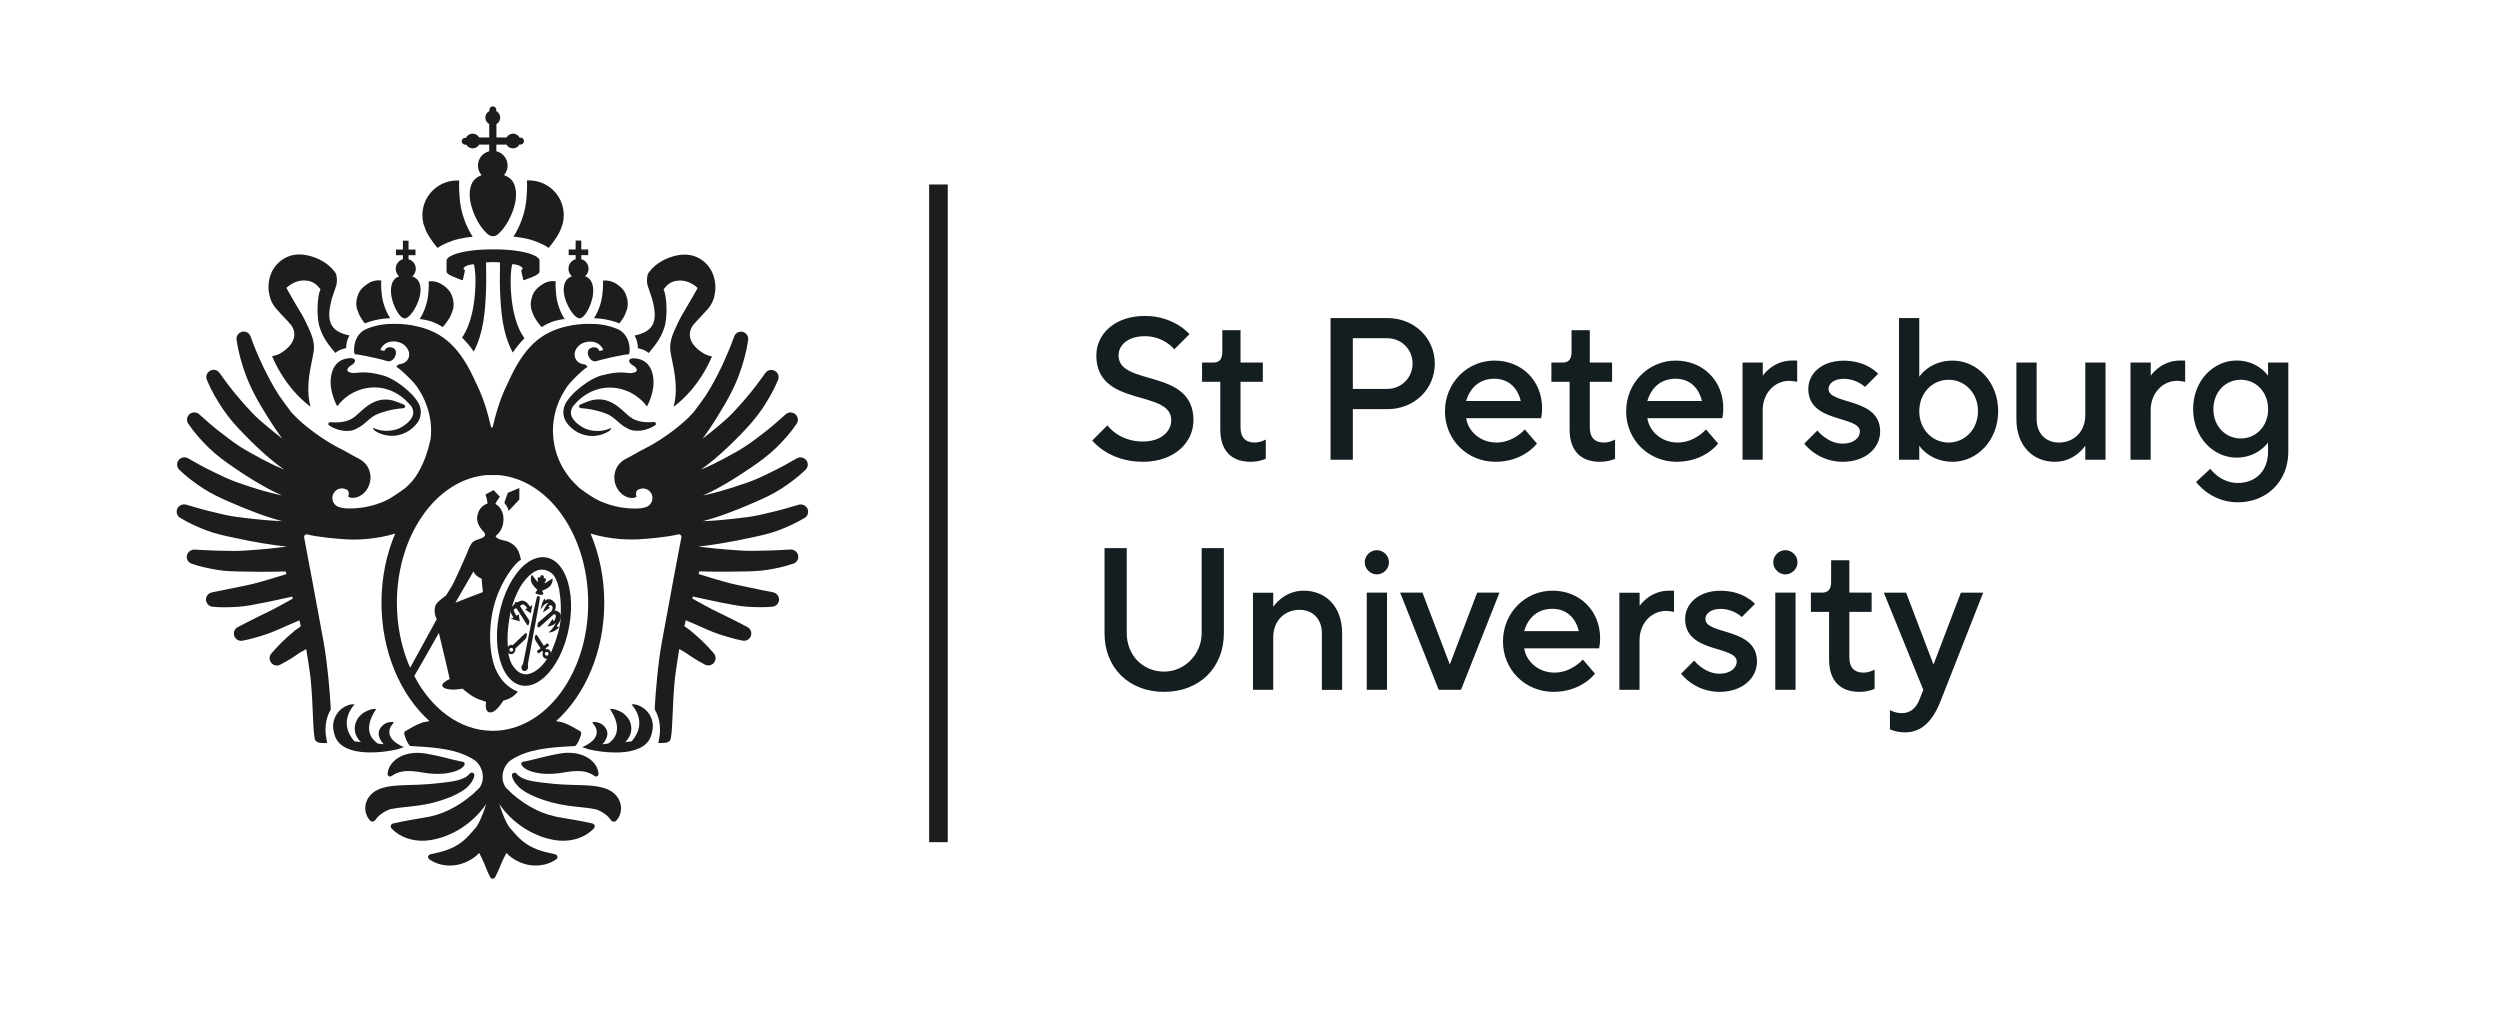
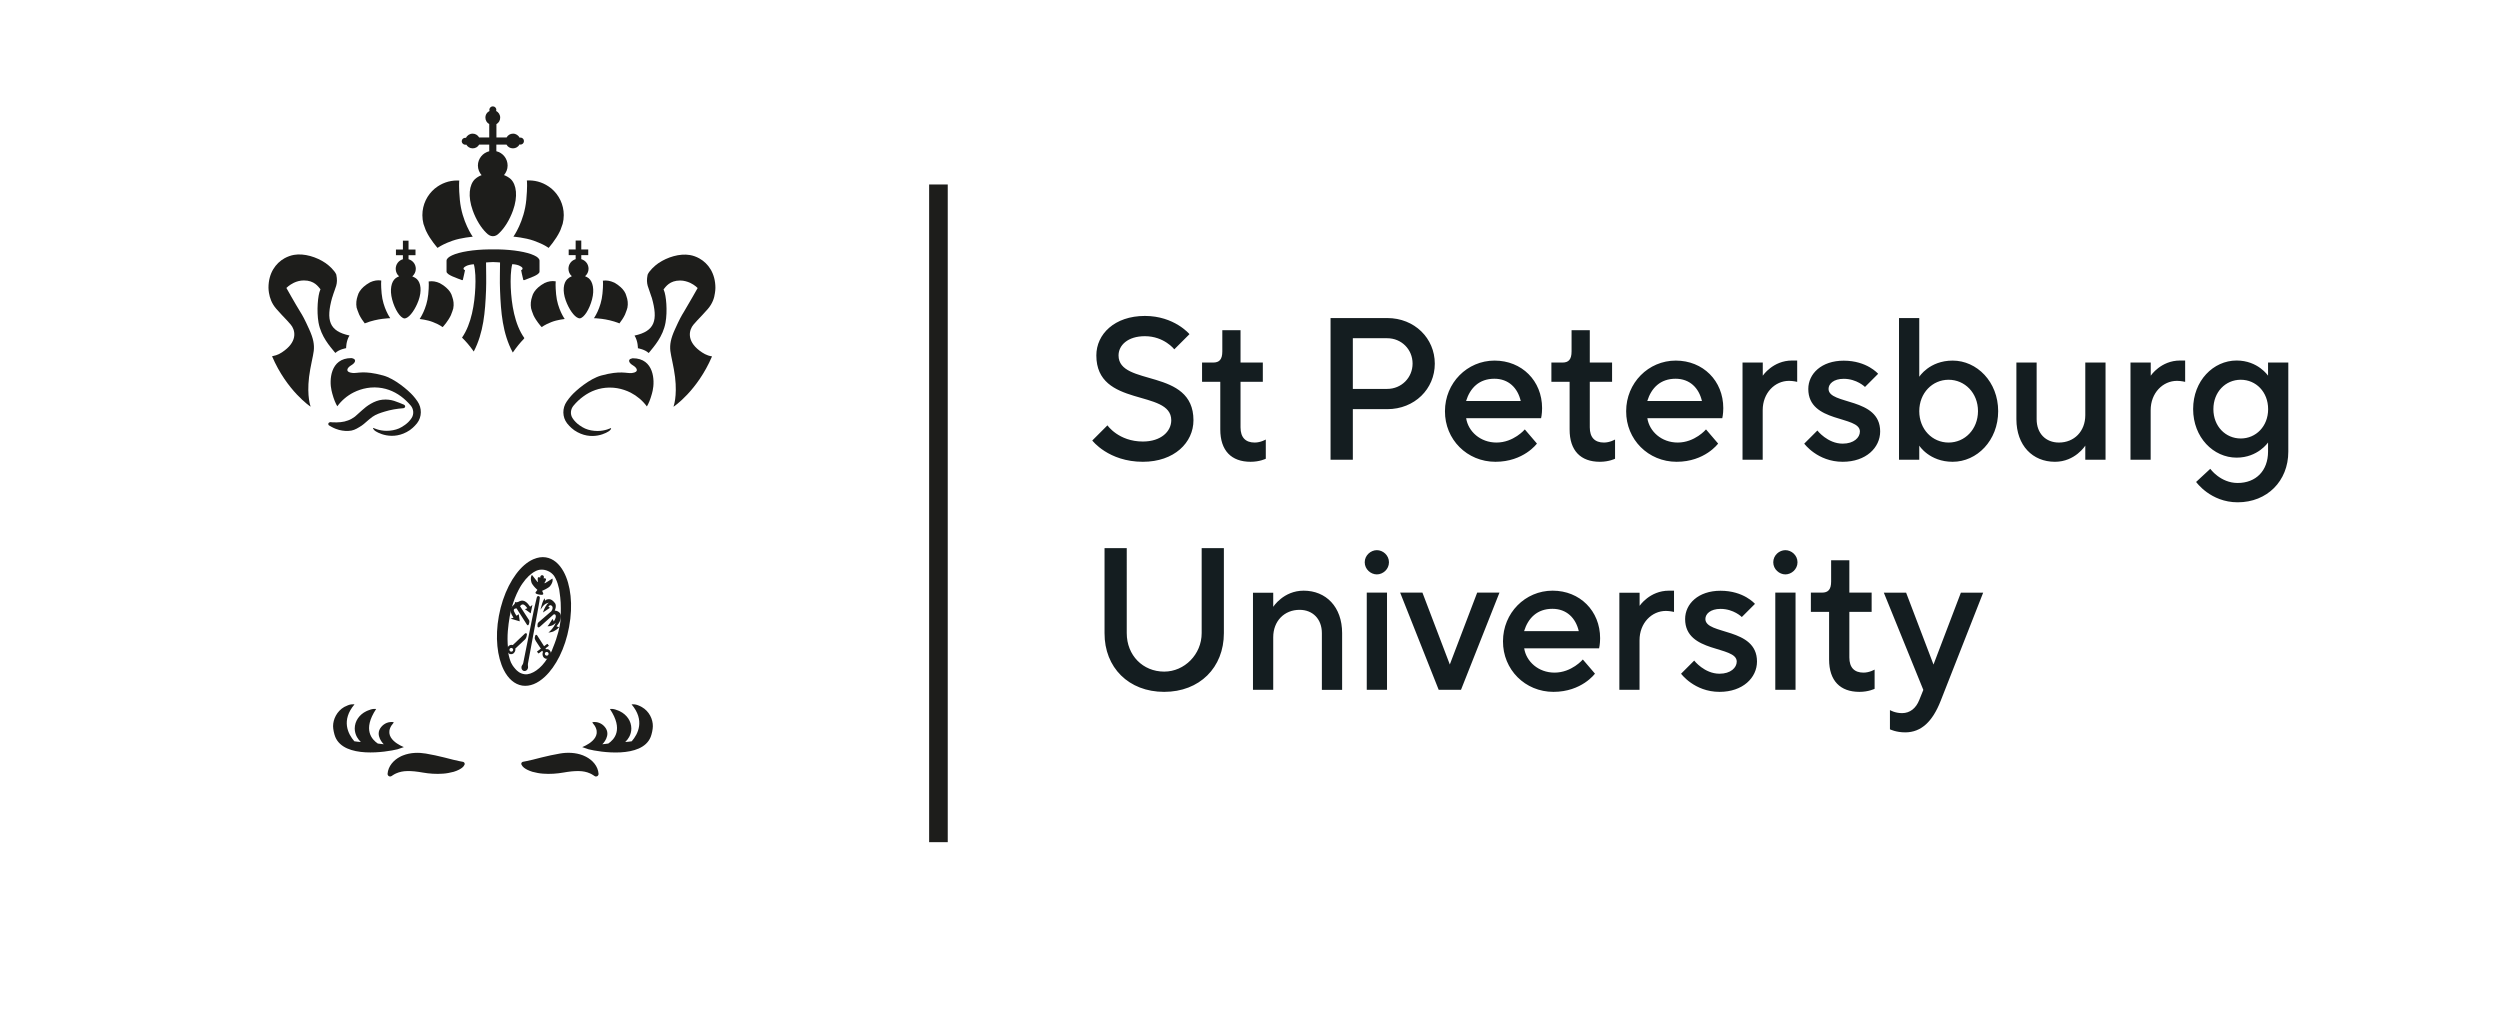
<svg xmlns="http://www.w3.org/2000/svg" version="1.1" id="Слой_1" x="0px" y="0px" viewBox="0 0 319.68 129.99" style="enable-background:new 0 0 319.68 129.99;" xml:space="preserve">
  <style type="text/css">
	.st0{fill:#1D1D1B;}
	.st1{fill:#141D20;}
</style>
  <g>
    <g>
      <rect x="118.81" y="23.59" class="st0" width="2.38" height="84.1" />
      <g>
        <path class="st0" d="M54.42,29.38c0.03,0.07,0.06,0.14,0.09,0.2c0.51,1.08,1.44,2.12,1.44,2.12s0.01-0.01,0.02-0.01l0,0     c0,0,0.13-0.1,0.4-0.25c0.09-0.05,0.2-0.11,0.32-0.17c0.29-0.15,0.68-0.31,1.15-0.48c1.12-0.4,2.61-0.52,2.61-0.52     s-1.39-1.93-1.65-4.72c-0.15-1.58-0.09-2.41-0.07-2.46c-0.09-0.01-0.19-0.01-0.28-0.01c-1.05,0-2.02,0.37-2.78,0.98     c-0.02,0.01-0.04,0.03-0.06,0.04c-0.98,0.82-1.6,2.04-1.6,3.42c0,0.38,0.05,0.75,0.14,1.11C54.22,28.84,54.32,29.13,54.42,29.38" />
        <path class="st0" d="M81.14,42.91c0.45,0.72,0.43,1.62,0.43,1.62c0.01,0,0.92,0.16,1.37,0.61c0,0,0.07-0.07,0.08-0.08     c0.61-0.76,1.75-2,2.08-3.8c0.27-1.47,0.09-3.52-0.22-4.18c-0.01-0.02-0.02-0.06-0.03-0.08c0.29-0.34,0.78-1.13,2.12-1.13     c0.49,0,0.93,0.14,1.29,0.3c0.59,0.28,0.95,0.66,0.95,0.66s-1.16,2.06-1.76,3.05c-0.31,0.5-0.54,0.89-1.16,2.27     c-0.52,1.15-0.66,1.91-0.57,2.73c0.08,0.69,0.44,2.01,0.6,3.33c0.3,2.54-0.2,3.78-0.2,3.78s0.01-0.01,0.03-0.02     c0,0.01-0.01,0.03-0.01,0.03s3.01-1.99,4.91-6.43c-0.01,0-0.01,0-0.02,0c0,0,0,0,0,0c-0.35-0.06-0.64-0.16-0.89-0.29     c-0.25-0.13-0.47-0.28-0.71-0.46c-1.68-1.29-1.3-2.66-0.76-3.3c0.16-0.18,0.32-0.36,0.48-0.54c0.42-0.45,0.88-0.91,1.36-1.47     c0.61-0.71,0.83-1.42,0.91-2.04c0.03-0.22,0.06-0.43,0.06-0.65c0-1.87-0.91-3.14-2.06-3.78c-0.38-0.21-0.79-0.36-1.21-0.43     c-1.29-0.22-2.87,0.26-4.03,1.05c-0.44,0.3-1.17,0.97-1.37,1.47c-0.25,1.26,0.12,1.58,0.51,2.88c0.01,0.03,0.02,0.05,0.03,0.07     C84.16,40.95,83.75,42.35,81.14,42.91" />
        <path class="st0" d="M68.22,40.32c0.34,0.72,0.96,1.42,0.96,1.42s0.01,0,0.01,0c0,0,0.09,0.09,0.09,0.09s0.34-0.3,1.24-0.65     c0.74-0.29,1.69-0.39,1.69-0.39s-0.93-1.29-1.1-3.16c-0.1-1.08-0.06-1.64-0.05-1.65c-0.01,0-0.01,0-0.02,0l0-0.01     c-0.47-0.08-0.96,0.01-1.41,0.22c-0.31,0.17-0.58,0.36-0.82,0.57c-0.4,0.36-0.67,0.76-0.77,1.18c-0.16,0.46-0.22,0.96-0.13,1.48     C67.92,39.48,68.08,40.02,68.22,40.32" />
        <path class="st0" d="M72.34,38.41c0.4,1.12,1.07,2.06,1.58,2.25c0.08,0.03,0.15,0.05,0.22,0.05h0c0.53-0.06,1.23-1.13,1.57-2.44     c0.32-1.23,0.1-2.25-0.43-2.69c-0.12-0.09-0.26-0.17-0.4-0.23c-0.02-0.01-0.05-0.01-0.07-0.02c0.27-0.24,0.45-0.58,0.45-0.96     c0-0.59-0.39-1.08-0.93-1.23v-0.52h0.89v-0.72h-0.89v-1.14h-0.72v1.14h-0.89v0.72h0.89v0.52c-0.54,0.16-0.92,0.64-0.92,1.23     c0,0.38,0.17,0.72,0.43,0.95c-0.22,0.09-0.41,0.22-0.58,0.37C72.04,36.17,71.91,37.21,72.34,38.41" />
        <path class="st0" d="M75.97,40.69c0,0,1.58,0.01,3.16,0.63c0.03,0.01,0.05,0.03,0.07,0.04c0.21-0.27,0.52-0.7,0.72-1.13     c0.14-0.3,0.3-0.84,0.31-0.88c0.1-0.52,0.04-1.02-0.13-1.48c-0.1-0.43-0.37-0.83-0.77-1.18c-0.23-0.21-0.5-0.4-0.81-0.57     c0,0-0.01,0-0.01,0c0,0,0,0-0.01,0c-0.45-0.21-0.94-0.3-1.41-0.23c0.01,0.01,0.06,0.57-0.05,1.65c-0.17,1.87-1.1,3.16-1.1,3.16     S75.96,40.69,75.97,40.69L75.97,40.69z" />
        <path class="st0" d="M65.65,30.26c0,0,1.49,0.12,2.61,0.52c0.47,0.17,0.85,0.34,1.15,0.48c0.12,0.06,0.23,0.12,0.32,0.17     c0.27,0.15,0.4,0.26,0.4,0.26l0,0c0.01,0,0.02,0.01,0.02,0.01s0.93-1.04,1.44-2.12c0.03-0.06,0.06-0.13,0.09-0.2     c0.1-0.25,0.2-0.54,0.27-0.76c0.09-0.35,0.14-0.72,0.14-1.11c0-1.37-0.62-2.6-1.6-3.42c-0.02-0.01-0.04-0.03-0.06-0.04     c-0.76-0.61-1.73-0.98-2.78-0.98c-0.09,0-0.19,0.01-0.28,0.01c0.02,0.05,0.08,0.88-0.07,2.46     C67.04,28.33,65.65,30.26,65.65,30.26" />
        <path class="st0" d="M66.64,34.55c0,0,0.17,0.87,0.28,1.26c0.01,0,0.11,0,0.11,0.01c0.66-0.27,1.96-0.65,1.96-1.09v-1.1v-0.29     c0-0.25-0.25-0.49-0.7-0.69c-0.92-0.43-2.63-0.72-4.59-0.76l-1.13,0c-2.01,0.02-3.82,0.32-4.76,0.76     c-0.45,0.21-0.71,0.44-0.71,0.69v0.29v1.1c0,0.43,1.31,0.82,1.97,1.09c0,0,0.11-0.01,0.11-0.01c0.1-0.39,0.28-1.26,0.28-1.26     s-0.14-0.06-0.17-0.12c-0.08-0.17,0.07-0.27,0.31-0.41c0.24-0.13,0.65-0.21,0.99-0.23c0.21,0.76,0.24,1.96,0.19,2.98     c-0.09,2.06-0.48,4.64-1.7,6.4c0.46,0.45,0.98,1.03,1.5,1.78c1.26-2.43,1.46-5.08,1.57-7.81c0.05-1.2,0-2.61,0-3.58     c0.12,0,0.51-0.05,0.9-0.05c0.39,0,0.78,0.05,0.89,0.05c0,0.96-0.05,2.37,0,3.58c0.11,2.78,0.31,5.48,1.63,7.94     c0.48-0.7,0.95-1.27,1.39-1.72c0.03-0.04,0.06-0.08,0.09-0.13c-1.26-1.76-1.65-4.39-1.74-6.47c-0.04-1.03-0.01-2.22,0.19-2.98     c0.34,0.01,0.74,0.09,0.99,0.23c0.25,0.14,0.39,0.24,0.31,0.41C66.78,34.49,66.64,34.55,66.64,34.55" />
-         <path class="st0" d="M83.69,53.98c-0.01,0-0.01-0.01-0.02-0.01c-0.02,0-0.04-0.01-0.06-0.01l-0.03,0     c-0.07,0.01-0.14,0.01-0.21,0.02c-0.72,0.04-1.43-0.01-2.01-0.24c-0.33-0.11-0.61-0.29-0.89-0.49c-0.06-0.05-0.8-0.7-0.93-0.83     c-0.53-0.5-1.54-1.23-2.58-1.33c-1.17-0.12-1.92,0.31-2.77,0.65c-0.08,0.03-0.14,0.11-0.14,0.2c-0.01,0.1,0.05,0.18,0.14,0.22     c0.03,0.02,0.06,0.03,0.1,0.03c0.83,0.06,1.63,0.2,2.38,0.42c0.56,0.17,1.11,0.35,1.55,0.66c0.58,0.41,1.07,0.93,1.4,1.14     c0.43,0.27,0.81,0.54,1.3,0.63c0.52,0.09,1.06,0.05,1.56-0.08c0.02-0.01,0.04-0.01,0.07-0.02c0.13-0.03,0.26-0.08,0.39-0.13     c0.17-0.07,0.35-0.15,0.51-0.24c0.01,0,0.01-0.01,0.02-0.01c0.1-0.06,0.21-0.11,0.31-0.18c0,0,0.01,0,0.01,0     c0.06-0.05,0.1-0.12,0.09-0.2C83.87,54.07,83.79,54,83.69,53.98L83.69,53.98" />
        <path class="st0" d="M80.46,46.23c0.05,0.17,0.23,0.34,0.43,0.46c0.63,0.36,0.85,0.9-0.09,1.01c-0.68,0.08-1.4-0.37-3.93,0.32     c-1.48,0.41-3.23,1.9-3.84,2.6c-0.19,0.21-0.38,0.46-0.56,0.72c-0.59,0.85-0.58,1.99,0.05,2.8c0.38,0.48,0.8,0.8,0.92,0.88     c2.22,1.5,4.3,0.26,4.53,0.03c0.18-0.18,0.19-0.25,0.16-0.3c0-0.01-0.01,0-0.02-0.01c0,0,0,0,0,0s0,0,0,0     c0-0.01-0.71,0.37-1.69,0.37c-0.56,0-1.13-0.1-1.6-0.31c-0.35-0.16-1.15-0.59-1.62-1.35c-0.31-0.49-0.24-1.13,0.13-1.57     c0.37-0.45,0.82-0.87,1.25-1.18c0.95-0.7,2.05-1.12,3.32-1.14c0.03,0,0.06,0,0.09,0c0.64,0,1.25,0.11,1.82,0.3     c0.29,0.1,0.57,0.21,0.84,0.35c0.81,0.42,1.52,1.02,2.06,1.75c0,0,0,0,0-0.01c0,0.01,0.01,0.01,0.01,0.02     c0.21-0.35,0.44-0.88,0.64-1.62c0.03-0.13,0.07-0.26,0.1-0.41c0.28-1.24,0.2-4.13-2.55-4.13c-0.05,0-0.1,0.02-0.15,0.04     C80.48,45.9,80.41,46.06,80.46,46.23" />
        <path class="st0" d="M35.33,39.49c0.48,0.56,0.94,1.02,1.36,1.47c0.17,0.18,0.33,0.36,0.48,0.54c0.55,0.64,0.93,2.01-0.76,3.3     c-0.24,0.18-0.46,0.34-0.71,0.46c-0.25,0.13-0.53,0.22-0.89,0.29c0,0,0,0,0,0c-0.01,0-0.01,0-0.02,0.01     c1.9,4.44,4.91,6.43,4.91,6.43s-0.01-0.02-0.01-0.03c0.02,0.01,0.03,0.02,0.03,0.02s-0.5-1.24-0.2-3.78     c0.16-1.32,0.52-2.64,0.6-3.33c0.09-0.82-0.05-1.58-0.57-2.73c-0.62-1.38-0.85-1.77-1.16-2.27c-0.61-0.98-1.77-3.05-1.77-3.05     s0.36-0.37,0.95-0.66c0.36-0.17,0.8-0.3,1.29-0.3c1.34,0,1.83,0.79,2.12,1.13c-0.01,0.02-0.02,0.05-0.03,0.08     c-0.31,0.66-0.48,2.71-0.22,4.18c0.33,1.8,1.46,3.04,2.08,3.8c0.01,0.01,0.08,0.08,0.08,0.08c0.45-0.45,1.36-0.61,1.37-0.61     c0,0-0.02-0.9,0.43-1.62c-2.61-0.55-3.02-1.95-2.22-4.84c0.01-0.03,0.02-0.05,0.03-0.07c0.38-1.3,0.76-1.62,0.5-2.88     c-0.2-0.5-0.93-1.17-1.37-1.47c-1.16-0.79-2.73-1.27-4.03-1.05c-0.41,0.07-0.82,0.22-1.21,0.43c-1.15,0.64-2.06,1.91-2.06,3.77     c0,0.22,0.03,0.44,0.06,0.65C34.5,38.08,34.72,38.79,35.33,39.49" />
        <path class="st0" d="M53.66,40.79c0,0,0.95,0.1,1.69,0.39c0.9,0.35,1.24,0.65,1.24,0.65s0.09-0.09,0.09-0.09c0,0,0.01,0,0.01,0     s0.62-0.7,0.96-1.42c0.14-0.3,0.3-0.84,0.31-0.88c0.1-0.52,0.04-1.03-0.13-1.48c-0.1-0.43-0.37-0.83-0.77-1.18     c-0.23-0.21-0.5-0.4-0.82-0.57c-0.45-0.21-0.94-0.3-1.41-0.22l0,0.01c-0.01,0-0.01,0-0.02,0c0.01,0.01,0.06,0.57-0.05,1.65     C54.58,39.5,53.66,40.79,53.66,40.79" />
        <path class="st0" d="M51.71,40.72L51.71,40.72c0.07,0,0.15-0.02,0.23-0.05c0.51-0.2,1.18-1.14,1.58-2.25     c0.43-1.2,0.3-2.24-0.2-2.72c-0.17-0.16-0.38-0.27-0.6-0.36c0.27-0.24,0.45-0.58,0.45-0.96c0-0.6-0.39-1.08-0.93-1.23v-0.52h0.89     v-0.72h-0.89v-1.14h-0.72v1.14h-0.89v0.72h0.89v0.52c-0.54,0.15-0.92,0.64-0.92,1.23c0,0.39,0.17,0.73,0.44,0.96     c-0.02,0.01-0.05,0.01-0.07,0.02c-0.14,0.06-0.28,0.14-0.4,0.23c-0.54,0.43-0.75,1.46-0.43,2.69     C50.48,39.58,51.18,40.65,51.71,40.72" />
        <path class="st0" d="M45.93,40.23c0.21,0.44,0.51,0.86,0.72,1.13c0.03-0.01,0.05-0.03,0.07-0.04c1.58-0.62,3.16-0.63,3.16-0.63     l0-0.01c0.01,0,0.02,0,0.02,0s-0.93-1.29-1.1-3.16c-0.1-1.08-0.06-1.64-0.05-1.65c-0.47-0.08-0.96,0.01-1.41,0.22     c0,0,0,0-0.01,0.01c0,0-0.01,0-0.01,0c-0.31,0.17-0.58,0.36-0.82,0.57c-0.4,0.36-0.67,0.76-0.77,1.18     c-0.16,0.46-0.22,0.96-0.13,1.48C45.62,39.39,45.79,39.93,45.93,40.23" />
        <path class="st0" d="M51.57,52.2c0.04,0,0.07-0.01,0.1-0.03c0.09-0.04,0.14-0.12,0.14-0.22c-0.01-0.09-0.07-0.17-0.15-0.2     c-0.84-0.33-1.59-0.76-2.76-0.64c-1.04,0.1-2.05,0.83-2.58,1.33c-0.13,0.12-0.87,0.77-0.93,0.83c-0.28,0.2-0.56,0.38-0.89,0.49     c-0.58,0.23-1.28,0.28-2.01,0.24c-0.07-0.01-0.13-0.01-0.21-0.02l-0.03,0c-0.02,0-0.04,0-0.06,0.01c-0.01,0-0.01,0.01-0.02,0.01     h0c-0.1,0.02-0.18,0.09-0.19,0.2c-0.01,0.08,0.03,0.16,0.09,0.2c0,0,0.01,0,0.01,0c0.1,0.07,0.2,0.12,0.31,0.18     c0.01,0,0.01,0.01,0.02,0.01c0.16,0.09,0.33,0.17,0.51,0.24c0.13,0.05,0.26,0.1,0.39,0.13c0.02,0.01,0.04,0.01,0.07,0.02     c0.51,0.13,1.04,0.17,1.56,0.08c0.49-0.1,0.87-0.36,1.3-0.63c0.33-0.21,0.83-0.73,1.4-1.14c0.44-0.31,0.99-0.49,1.55-0.66     C49.94,52.4,50.74,52.26,51.57,52.2" />
        <path class="st0" d="M42.39,49.92c0.03,0.14,0.07,0.28,0.1,0.41c0.2,0.74,0.43,1.27,0.64,1.62c0-0.01,0.01-0.01,0.01-0.02     c0,0,0,0.01,0,0.01c0.54-0.73,1.24-1.33,2.06-1.75c0.27-0.14,0.55-0.25,0.84-0.35c0.58-0.19,1.19-0.3,1.82-0.3     c0.03,0,0.06,0,0.09,0c1.27,0.02,2.36,0.44,3.32,1.14c0.42,0.31,0.87,0.73,1.25,1.18c0.37,0.44,0.43,1.08,0.13,1.57     c-0.47,0.76-1.28,1.19-1.62,1.35c-0.48,0.21-1.05,0.31-1.6,0.31c-0.99,0-1.69-0.38-1.69-0.37c0,0,0,0,0,0c0,0,0,0,0,0     c0,0-0.01,0-0.02,0.01c-0.04,0.05-0.02,0.12,0.16,0.3c0.23,0.23,2.31,1.47,4.53-0.03c0.12-0.08,0.54-0.4,0.92-0.88     c0.63-0.81,0.64-1.95,0.05-2.8c-0.18-0.26-0.37-0.51-0.56-0.72c-0.61-0.69-2.35-2.19-3.84-2.59c-2.53-0.69-3.24-0.24-3.93-0.32     c-0.94-0.11-0.72-0.65-0.09-1.01c0.2-0.12,0.38-0.29,0.43-0.46c0.05-0.17-0.02-0.32-0.31-0.4c-0.05-0.01-0.1-0.03-0.15-0.03     C42.19,45.79,42.1,48.68,42.39,49.92" />
        <path class="st0" d="M75.8,92.28l0,0.03c0,0,0.01,0,0.02,0C75.81,92.3,75.81,92.29,75.8,92.28" />
-         <path class="st0" d="M64.49,64.29c0.09,0.18,0.45,0.47,0.53,1.03c0.01,0.06,1.39-1.46,1.39-1.46v-1.46l-1.47,0.62L64.49,64.29z" />
-         <path class="st0" d="M55.52,102.61c0.67-0.18,1.27-0.38,1.92-0.63c0.32-0.13,0.64-0.26,0.95-0.43c0.32-0.16,0.64-0.35,0.95-0.56     c0.3-0.21,0.58-0.48,0.82-0.78c0.12-0.15,0.22-0.32,0.31-0.49c0.04-0.09,0.09-0.19,0.12-0.28l0.06-0.24l0-0.01     c0.04-0.17-0.06-0.35-0.24-0.39c-0.07-0.02-0.13-0.01-0.19,0.02c-0.06,0.02-0.11,0.05-0.15,0.1c-0.2,0.24-0.42,0.4-0.65,0.52     c-0.23,0.12-0.48,0.21-0.74,0.29c-0.54,0.16-1.13,0.24-1.73,0.31c-0.6,0.08-1.24,0.14-1.83,0.2c-0.59,0.05-1.2,0.08-1.81,0.11     l-1.9,0.06c-0.66,0.03-1.35,0.07-2.14,0.25c-0.3,0.07-0.62,0.16-0.95,0.32c-0.11,0.05-0.22,0.11-0.34,0.18     c-0.43,0.27-0.86,0.71-1.07,1.21c-0.22,0.51-0.25,1.01-0.16,1.44c0.1,0.43,0.27,0.8,0.58,1.12c0.12,0.13,0.31,0.16,0.46,0.09     c0.05-0.02,0.19-0.14,0.19-0.14c0.55-0.88,1.72-1.36,1.95-1.41c0.95-0.22,2.3-0.28,3.6-0.47     C54.18,102.91,54.85,102.79,55.52,102.61" />
        <path class="st0" d="M49.56,98.95c-0.01,0.17,0.12,0.33,0.3,0.34c0.07,0,0.14-0.01,0.2-0.05l0.01-0.01c0,0,0.01,0,0.01,0     l0.1-0.07c0.15-0.1,0.3-0.19,0.46-0.26c0.47-0.21,0.94-0.29,1.4-0.3c0.64-0.02,1.29,0.06,2.03,0.19c0.8,0.14,1.71,0.21,2.59,0.14     c0.45-0.03,0.9-0.12,1.36-0.24c0.23-0.08,0.46-0.15,0.7-0.28c0,0,0,0,0,0c0.01,0,0.01,0,0.01-0.01c0.22-0.12,0.52-0.28,0.67-0.61     c0.06-0.13,0-0.29-0.13-0.35c-0.02-0.01-0.04-0.02-0.06-0.02c0,0-0.9-0.17-1.26-0.27l-1.14-0.29c-0.78-0.19-1.52-0.36-2.36-0.5     c-0.89-0.15-1.94-0.15-2.92,0.24c-0.12,0.05-0.25,0.1-0.37,0.17C50.34,97.19,49.63,97.97,49.56,98.95" />
        <path class="st0" d="M50.84,95.81c0.04-0.01,0.56-0.2,0.81-0.28c0,0,0,0-0.01,0c0.01,0-3.07-1.12-1.32-3.1l0.01-0.08     c-0.01,0.01-0.01-0.01-0.01-0.01c-0.29-0.04-0.59-0.01-0.87,0.1c-0.27,0.11-0.52,0.29-0.72,0.54c-0.84,1.04,0.31,2.16,0.34,2.19     c-0.17-0.01-0.58-0.07-0.76-0.09c-0.74-0.51-1.98-1.76-0.21-4.42c-0.04-0.01-0.09-0.01-0.13-0.01c-0.26-0.01-0.51,0.04-0.74,0.14     c-0.14,0.04-0.27,0.1-0.4,0.16c-0.87,0.42-1.47,1.25-1.47,2.21c0,0.39,0.11,0.76,0.28,1.08c0.13,0.24,0.3,0.45,0.5,0.64     c-0.13-0.01-0.69-0.05-0.83-0.09c-0.81-0.93-1.71-2.68,0.02-4.72c-0.04-0.01-0.09-0.01-0.13-0.01c-0.26-0.01-0.51,0.04-0.74,0.14     c-0.16,0.06-0.3,0.13-0.44,0.2c-0.96,0.55-1.43,1.59-1.43,2.46c0,0.39,0.14,1.03,0.28,1.37C44.02,97.02,49.39,96.17,50.84,95.81" />
-         <path class="st0" d="M78.13,101.16c-0.11-0.07-0.22-0.13-0.34-0.18c-0.33-0.16-0.65-0.25-0.95-0.32     c-0.79-0.18-1.47-0.22-2.13-0.25l-1.9-0.06c-0.61-0.02-1.22-0.05-1.81-0.1c-0.59-0.06-1.24-0.13-1.83-0.2     c-0.6-0.08-1.19-0.16-1.73-0.31c-0.26-0.08-0.51-0.17-0.74-0.29c-0.23-0.13-0.45-0.29-0.65-0.52c-0.04-0.05-0.09-0.08-0.15-0.1     c-0.06-0.02-0.13-0.03-0.19-0.02c-0.17,0.04-0.28,0.22-0.24,0.39l0,0.01l0.06,0.24c0.03,0.09,0.08,0.18,0.12,0.28     c0.09,0.18,0.19,0.34,0.31,0.49c0.24,0.3,0.52,0.57,0.82,0.78c0.31,0.22,0.62,0.4,0.94,0.56c0.32,0.16,0.64,0.3,0.95,0.43     c0.65,0.25,1.25,0.45,1.92,0.63c0.67,0.17,1.34,0.3,2,0.4c1.3,0.19,2.66,0.25,3.6,0.47c0.23,0.05,1.4,0.53,1.95,1.41     c0,0,0.13,0.12,0.19,0.14c0.16,0.07,0.34,0.04,0.46-0.09c0.31-0.32,0.48-0.69,0.58-1.12c0.09-0.43,0.06-0.93-0.16-1.44     C79,101.86,78.56,101.43,78.13,101.16" />
        <path class="st0" d="M67.37,98.4c0,0,0.01,0,0.01,0.01c0,0,0,0,0,0c0.24,0.13,0.47,0.2,0.7,0.28c0.46,0.12,0.91,0.21,1.36,0.24     c0.88,0.07,1.79,0,2.59-0.14c0.75-0.13,1.39-0.21,2.03-0.19c0.46,0.01,0.94,0.09,1.4,0.3c0.15,0.07,0.3,0.15,0.46,0.26l0.1,0.07     c0,0,0.01,0,0.01,0l0.01,0.01c0.06,0.04,0.13,0.06,0.2,0.05c0.17-0.01,0.31-0.16,0.3-0.34c-0.07-0.99-0.78-1.76-1.62-2.19     c-0.12-0.06-0.24-0.12-0.37-0.17c-0.98-0.38-2.03-0.39-2.92-0.24c-0.83,0.14-1.58,0.31-2.36,0.5l-1.14,0.29     c-0.36,0.1-1.26,0.27-1.26,0.27c-0.02,0-0.04,0.01-0.06,0.02c-0.13,0.06-0.19,0.21-0.13,0.34C66.85,98.12,67.15,98.28,67.37,98.4     " />
        <path class="st0" d="M82.07,90.41c-0.14-0.08-0.28-0.15-0.44-0.21c-0.24-0.1-0.49-0.15-0.74-0.14c-0.04,0-0.09,0-0.13,0.01     c1.73,2.04,0.83,3.79,0.02,4.72c-0.13,0.04-0.7,0.08-0.83,0.09c0.2-0.19,0.37-0.4,0.5-0.64c0.18-0.33,0.28-0.69,0.28-1.08     c0-0.96-0.59-1.78-1.47-2.21c-0.13-0.06-0.26-0.12-0.4-0.16c-0.24-0.1-0.49-0.15-0.74-0.14c-0.04,0-0.09,0-0.13,0.01     c1.77,2.65,0.54,3.91-0.21,4.42c-0.17,0.02-0.58,0.08-0.76,0.09c0.03-0.02,1.18-1.15,0.34-2.19c-0.2-0.25-0.44-0.43-0.72-0.54     c-0.27-0.11-0.57-0.14-0.87-0.1c0-0.01-0.01,0.01-0.01,0.01l0.01,0.08c1.75,1.99-1.33,3.1-1.32,3.1l-0.01,0     c0.25,0.08,0.77,0.27,0.81,0.28c1.45,0.37,6.82,1.21,7.95-1.57c0.14-0.35,0.28-0.98,0.28-1.37C83.5,92,83.03,90.95,82.07,90.41" />
        <path class="st0" d="M65.37,77.93c0.56-2.15,1.44-3.32,1.44-3.32c0.5-0.73,1.07-1.27,1.64-1.56c0.46-0.26,1.05-0.29,1.63-0.03     c0.3,0.13,0.56,0.34,0.76,0.6c0,0,0,0,0,0c0.04,0.06,0.06,0.1,0.09,0.15c0.04,0.07,0.08,0.15,0.12,0.22     c0.2,0.4,0.33,0.82,0.44,1.31c0.01,0.06,0.02,0.12,0.03,0.17c0.21,1.48,0.2,1.69,0.19,3.25c0,0.09-0.04,0.67-0.05,0.76     c-0.07,0.58-0.3,1.8-0.99,3.44c-0.2,0.64-0.67,1.22-0.66,1.23c-0.8,1.36-2.05,2.17-2.9,2.07c-0.64-0.08-1-0.44-1.21-0.68     c-0.59-0.67-0.64-1.04-0.74-1.34c-0.2-0.64-0.17-0.97-0.2-1.3c-0.16-1.67,0.03-2.9,0.21-4.02c0.02-0.15,0.1-0.53,0.15-0.77     c0,0,0.01-0.08,0.03-0.16 M72.07,73.1c-0.56-1.02-1.33-1.68-2.28-1.83c-0.51-0.08-1.03,0.01-1.53,0.22c0,0-0.1,0.04-0.1,0.04     c-0.38,0.17-0.76,0.42-1.12,0.73c-1.47,1.28-2.73,3.67-3.25,6.51c-0.5,2.72-0.21,5.23,0.63,6.9c0.56,1.11,1.37,1.84,2.36,2     c0.98,0.15,1.98-0.28,2.89-1.13c1.41-1.31,2.6-3.62,3.1-6.37C73.3,77.35,72.98,74.76,72.07,73.1" />
        <path class="st0" d="M65.48,77.89c0.01-0.07,0.03-0.12,0.04-0.16" />
-         <path class="st0" d="M61.75,75.71c0,0-2.38,0.9-3.52,1.36l2.32-4.02c0.01,0.02,0.11,0.56,1.05,0.96     C61.57,74.15,61.75,75.71,61.75,75.71 M63,93.45c-0.02,0-0.03,0-0.05,0c-4.12-0.02-7.77-2.79-9.98-7.01     c1.03-1.73,3.15-5.51,3.15-5.51c0.2,0.77,1.39,5.9,1.39,5.9s-1.5,0.65-0.74,1.11c0.76,0.46,2.37,0.12,2.37,0.12     s0.41,0.37,0.85,0.68c0.52,0.39,1.12,0.69,1.76,0.86c0.24,0.09,0.41,0.15,0.41,0.15s-0.15,0.71,0.08,1.08     c0.09,0.14,0.17,0.27,0.46,0.27c0.08,0,0.17-0.02,0.25-0.05c0.25-0.09,0.49-0.29,0.63-0.43c0.35-0.36,0.47-0.61,0.73-0.95     c-0.01-0.02,0-0.04,0.03-0.07c0.61-0.17,1.26-0.39,1.88-1.16c-1.5-0.59-2.77-1.95-3.26-4.21c-0.18-0.82-0.28-1.72-0.29-2.67     c-0.01-0.99,0.07-2.03,0.27-3.1c0.01-0.04,0.02-0.07,0.02-0.11c0.7-3.7,3-6.53,3.67-6.77c-0.21-0.48-0.12-1.68-1.73-2.35     c-0.35-0.14-1.43-0.21-1.53-0.7c0.51-0.35,0.89-0.99,0.99-1.77c0.13-1.05-0.31-1.98-1.02-2.32c0.17-0.39,0.58-0.91,0.58-0.91     l-0.8-0.86l-0.16,0.09l-0.88,0.47c0,0,0.26,0.75,0.26,1.16c-0.69,0.23-1.21,0.78-1.33,1.75c-0.06,0.47,0.2,1.21,0.74,1.75     c0.29,0.29,0.35,0.54,0.17,0.72c-0.4,0.4-1.22,0.3-1.64,0.91c-0.27,0.39-0.59,1.28-0.59,1.28c-0.2,0.4-1.37,3.2-1.94,4.19     c-0.14,0.25-0.73,1.17-0.73,1.17s-0.25,0.17-0.54,0.4c-0.23,0.19-0.48,0.41-0.64,0.6c-0.44,0.56-0.26,1.58,0.01,2.01l-3.4,6.21     c-0.13-0.28-0.2-0.44-0.2-0.44c-0.95-2.33-1.5-5.01-1.5-7.85c0-8.7,5.09-15.83,11.5-16.34h0.67h0.81c0.71,0.06,1.4,0.2,2.06,0.41     c0.35,0.11,0.7,0.24,1.03,0.39c4.87,2.16,8.39,8.31,8.39,15.54C75.24,86.1,69.75,93.45,63,93.45 M103.3,65.17     c-0.07-0.25-0.25-0.44-0.46-0.55c-0.21-0.12-0.46-0.15-0.71-0.08l-0.04,0.01c-1.06,0.32-2.18,0.65-3.27,0.9     c-0.55,0.14-1.09,0.27-1.64,0.39c-0.54,0.12-1.08,0.21-1.67,0.29c-1.15,0.15-2.3,0.28-3.45,0.38c-0.74,0.06-1.49,0.11-2.23,0.14     c0.1-0.03,0.21-0.05,0.32-0.08c0.32-0.09,0.63-0.18,0.95-0.28c0.62-0.19,1.23-0.4,1.83-0.62c1.21-0.44,2.38-0.92,3.54-1.43     c1.17-0.5,2.39-1.07,3.47-1.77c1.09-0.72,2.11-1.47,3.07-2.4c0.3-0.29,0.37-0.75,0.16-1.12c-0.1-0.17-0.24-0.29-0.4-0.37     c-0.27-0.13-0.6-0.14-0.87,0.03l-0.04,0.02c-1.01,0.58-2.08,1.18-3.14,1.69c-1.08,0.53-2.1,1.03-3.25,1.42     c-1.14,0.4-2.3,0.77-3.46,1.1c-0.58,0.16-1.16,0.31-1.74,0.44l-0.39,0.08c0.29-0.13,0.58-0.25,0.85-0.39     c0.63-0.31,1.23-0.63,1.82-0.97c1.18-0.68,2.31-1.41,3.41-2.16c1.13-0.76,2.25-1.59,3.24-2.53c0.98-0.96,1.88-1.95,2.67-3.12     c0.23-0.35,0.21-0.82-0.08-1.14c-0.09-0.1-0.19-0.17-0.3-0.22c-0.33-0.16-0.73-0.11-1.02,0.15l-0.04,0.03     c-0.9,0.82-1.88,1.67-2.87,2.42c-1,0.77-1.97,1.51-3.05,2.14c-0.2,0.12-0.41,0.23-0.62,0.35c-0.91,0.51-1.82,1.01-2.74,1.45     c-0.18,0.09-0.36,0.17-0.54,0.25c-0.34,0.15-0.67,0.3-1.01,0.44c0.06-0.04,0.12-0.08,0.18-0.13c0.4-0.28,0.77-0.57,1.13-0.86     c0.2-0.16,0.4-0.32,0.6-0.49c1.08-0.92,2.09-1.89,3.06-2.88c0.01-0.01,0.03-0.02,0.04-0.04c1.02-1.04,1.98-2.12,2.8-3.3     c0.8-1.2,1.52-2.41,2.08-3.78c0.16-0.39,0.04-0.85-0.32-1.1c-0.01,0-0.01,0-0.02-0.01v0c-0.42-0.29-0.99-0.19-1.28,0.22     l-0.03,0.04c-0.74,1.05-1.56,2.14-2.41,3.13c-0.26,0.3-0.51,0.6-0.77,0.89c-0.61,0.69-1.23,1.36-1.91,1.96     c-0.34,0.3-0.68,0.59-1.03,0.88c-0.62,0.52-1.25,1.03-1.89,1.51c0.1-0.13,0.2-0.26,0.29-0.39c0.53-0.73,1.02-1.47,1.48-2.21     c0.32-0.52,0.64-1.04,0.94-1.56c0.54-0.9,1.03-1.83,1.46-2.78c0.19-0.43,0.37-0.86,0.53-1.3c0.51-1.43,0.92-2.85,1.14-4.39     c0.06-0.42-0.18-0.85-0.6-1c0,0,0,0,0,0c0,0-0.01-0.01-0.01-0.01c-0.48-0.17-1,0.08-1.17,0.56l-0.02,0.04     c-0.39,1.1-0.86,2.22-1.36,3.31c-0.08,0.17-0.15,0.35-0.24,0.52c-0.57,1.18-1.17,2.34-1.86,3.42c-0.04,0.06-0.08,0.13-0.12,0.2     c-0.52,0.77-1.07,1.51-1.63,2.24c-1.72,1.92-4.62,3.84-6.19,4.6c-0.76,0.37-1.55,0.88-2.33,1.26c-0.01,0.01-0.02,0.01-0.04,0.02     c-0.53,0.26-0.98,0.66-1.25,1.19c-0.07,0.13-0.12,0.27-0.17,0.42c-0.08,0.25-0.13,0.52-0.13,0.8c0,1,0.55,1.97,1.37,2.4     c0.27,0.15,0.58,0.24,0.9,0.24c0.05,0,0.1-0.01,0.14-0.01c0.28-0.03,0.44-0.15,0.44-0.15s-0.22-0.59,0.12-0.86     c0.06-0.04,0.12-0.07,0.18-0.09c0.16-0.07,0.33-0.11,0.51-0.11c0.17,0,0.33,0.03,0.48,0.1c0.44,0.19,0.74,0.63,0.74,1.13     c0,0.63-0.47,1.14-1.08,1.22c-0.27,0.11-0.8,0.12-1.14,0.12c-0.7,0-1.38-0.07-2.03-0.19c-0.91-0.17-1.77-0.45-2.58-0.82     c-0.98-0.45-2.78-1.77-2.75-1.85c-1.86-1.72-3.03-4.09-3.13-6.7c0-0.12-0.02-0.24-0.02-0.36c0-0.38,0.03-0.79,0.07-1.15     c0.08-0.64,0.22-1.28,0.42-1.89c0.36-1.09,0.91-2.12,1.61-3c0.07-0.09,0.39-0.43,0.79-0.84c0.02-0.02,0.05-0.05,0.07-0.07     c0,0,0.01-0.01,0.01-0.01c0.45-0.44,1-0.94,1.47-1.25c0,0,0,0,0,0c-0.03-0.02-0.08-0.07-0.13-0.12     c-0.06-0.06-0.12-0.12-0.15-0.16c-0.85-0.08-1.16-0.49-1.3-0.83c0-0.01-0.01-0.02-0.01-0.03c-0.01-0.03-0.02-0.06-0.03-0.08     c-0.04-0.13-0.04-0.52-0.03-0.57c0.06-0.32,0.25-0.63,0.41-0.78c0.08-0.09,0.16-0.16,0.24-0.23c0.26-0.2,0.55-0.31,0.86-0.37     c0.08-0.02,0.16-0.03,0.23-0.04c0.01,0,0.02,0,0.03,0c0.79-0.08,1.57,0.26,1.89,1.07l0,0c-0.04,0.03-0.5,0.12-0.5,0.12h0     c-0.16-0.35-0.43-0.5-0.75-0.47c-0.11,0.01-0.22,0.04-0.33,0.08c-0.07,0.03-0.14,0.07-0.19,0.11c-0.51,0.43-0.06,1.53,0.64,1.6     c0.11,0.01,0.23,0,0.35-0.05c0,0,0.01,0,0.01,0c0.31-0.12,2.28-0.59,3.46-0.78c0.23-0.04,0.43-0.06,0.58-0.07     c0,0,0.01-0.01,0.01-0.01c0,0,0,0,0,0c0,0,0,0,0,0c0.2-0.33,0.21-2.52-1.51-3.23c-1.36-0.56-2.54-0.65-3.61-0.65     c-0.97,0-1.85,0.1-2.75,0.3c-3.5,0.77-5.63,2.8-7.58,7.18v0c-1.32,2.59-1.8,5.08-1.99,5.76c0,0-0.07,0-0.19,0     c-0.2-0.73-0.67-3.21-1.97-5.76v0c-1.95-4.39-4.09-6.41-7.59-7.18c-0.9-0.2-1.79-0.3-2.76-0.3c-1.07,0-2.25,0.09-3.61,0.65     c-1.72,0.71-1.71,2.9-1.51,3.23c0,0,0.01,0.01,0.01,0.01c0.15,0.01,0.35,0.04,0.58,0.07c1.18,0.19,3.15,0.66,3.46,0.78     c0,0,0.01,0,0.01,0c0.12,0.04,0.24,0.06,0.35,0.05c0.78-0.09,1.24-1.41,0.46-1.72c-0.11-0.04-0.22-0.07-0.33-0.08     c-0.32-0.02-0.59,0.12-0.75,0.47h0c0,0-0.48-0.09-0.51-0.12l0-0.01c0.31-0.81,1.1-1.15,1.89-1.07c0.01,0,0.02,0,0.03,0     c0.08,0.01,0.16,0.02,0.23,0.04c0.41,0.08,0.8,0.25,1.1,0.6c0.16,0.15,0.35,0.47,0.42,0.78c0.01,0.05,0.02,0.44-0.03,0.57     c-0.01,0.02-0.02,0.05-0.03,0.08c0,0.01-0.01,0.02-0.01,0.03c-0.14,0.35-0.45,0.75-1.3,0.83c-0.03,0.04-0.09,0.1-0.15,0.16     c-0.05,0.05-0.1,0.1-0.13,0.12c0.5,0.33,1.09,0.87,1.56,1.34c0.41,0.41,0.73,0.76,0.8,0.84c0.7,0.88,1.25,1.91,1.61,3     c0.2,0.61,0.35,1.25,0.43,1.89c0.04,0.37,0.07,0.78,0.07,1.16c0,0.12-0.01,0.25-0.02,0.37c-0.01,0.22-0.02,0.43-0.05,0.65     c-0.23,1.1-0.72,2.88-1.63,4.38c-0.05,0.07-0.09,0.14-0.14,0.2h0.02c-0.35,0.54-0.75,1.04-1.22,1.45     c0.03,0.07-1.77,1.39-2.75,1.85c-0.81,0.37-1.67,0.66-2.58,0.82c-0.66,0.12-1.34,0.19-2.04,0.19c-0.33,0-0.86-0.02-1.14-0.12     c-0.61-0.08-1.08-0.59-1.08-1.22c0-0.51,0.31-0.94,0.74-1.13c0.15-0.06,0.31-0.1,0.48-0.1c0.18,0,0.35,0.04,0.51,0.11     c0.06,0.03,0.12,0.06,0.18,0.09c0.34,0.27,0.12,0.86,0.12,0.86s0.16,0.12,0.44,0.15c0.05,0.01,0.09,0.01,0.14,0.01     c0.33-0.01,0.63-0.1,0.9-0.24c0.82-0.43,1.37-1.39,1.37-2.4c0-0.28-0.05-0.55-0.13-0.8c-0.05-0.14-0.1-0.28-0.17-0.42     c-0.27-0.52-0.72-0.93-1.25-1.19c-0.01-0.01-0.02-0.01-0.04-0.02c-0.78-0.38-1.56-0.89-2.33-1.26c-1.57-0.76-4.47-2.68-6.19-4.6     c-0.56-0.73-1.1-1.47-1.63-2.24c-0.04-0.06-0.08-0.13-0.12-0.2c-0.7-1.09-1.29-2.25-1.87-3.42c-0.08-0.17-0.15-0.35-0.24-0.52     c-0.51-1.09-0.97-2.21-1.36-3.31l-0.02-0.04c-0.17-0.48-0.69-0.73-1.17-0.56c0,0-0.01,0.01-0.01,0.01c0,0,0,0,0,0     c-0.42,0.15-0.66,0.57-0.6,1c0.22,1.54,0.63,2.96,1.14,4.39c0.16,0.44,0.34,0.87,0.53,1.3c0.43,0.95,0.92,1.88,1.46,2.78     c0.31,0.52,0.62,1.04,0.95,1.56c0.47,0.74,0.95,1.48,1.48,2.21c0.09,0.13,0.2,0.26,0.3,0.39c-0.64-0.48-1.27-0.99-1.89-1.51     c-0.34-0.29-0.69-0.58-1.03-0.88c-0.68-0.6-1.3-1.27-1.91-1.96c-0.26-0.3-0.52-0.59-0.77-0.89c-0.86-0.99-1.67-2.08-2.41-3.13     l-0.03-0.04c-0.29-0.42-0.87-0.52-1.28-0.22l0,0c-0.01,0-0.01,0-0.02,0.01c-0.36,0.25-0.48,0.71-0.32,1.1     c0.56,1.37,1.28,2.58,2.08,3.78c0.81,1.19,1.77,2.26,2.8,3.3c0.01,0.01,0.02,0.02,0.04,0.04c0.97,0.99,1.97,1.96,3.06,2.88     c0.2,0.17,0.4,0.33,0.6,0.49c0.36,0.3,0.74,0.59,1.13,0.86c0.06,0.04,0.12,0.08,0.18,0.13c-0.34-0.14-0.67-0.28-1.01-0.44     c-0.18-0.08-0.36-0.16-0.54-0.25c-0.92-0.44-1.84-0.94-2.74-1.45c-0.21-0.12-0.41-0.23-0.62-0.35c-1.09-0.62-2.06-1.37-3.06-2.14     c-0.99-0.75-1.97-1.6-2.87-2.42l-0.03-0.03c-0.29-0.26-0.69-0.3-1.02-0.15c-0.11,0.05-0.22,0.12-0.3,0.22     c-0.29,0.32-0.31,0.79-0.08,1.14c0.79,1.17,1.69,2.15,2.67,3.12c0.98,0.95,2.11,1.77,3.24,2.53c1.1,0.76,2.23,1.48,3.41,2.16     c0.59,0.34,1.19,0.66,1.82,0.97c0.28,0.13,0.56,0.26,0.85,0.39l-0.39-0.08c-0.58-0.13-1.16-0.28-1.74-0.44     c-1.16-0.32-2.32-0.7-3.46-1.1c-1.15-0.39-2.17-0.9-3.25-1.42c-1.07-0.51-2.13-1.11-3.14-1.69l-0.04-0.02     c-0.28-0.16-0.61-0.16-0.87-0.03c-0.16,0.08-0.31,0.2-0.4,0.37c-0.22,0.37-0.14,0.83,0.15,1.12c0.96,0.93,1.98,1.68,3.07,2.4     c1.08,0.7,2.31,1.27,3.47,1.77c1.17,0.51,2.34,0.99,3.54,1.43c0.6,0.22,1.21,0.43,1.83,0.62c0.31,0.1,0.62,0.19,0.95,0.28     c0.11,0.03,0.21,0.06,0.32,0.08c-0.73-0.03-1.49-0.08-2.23-0.14c-1.15-0.1-2.3-0.23-3.45-0.38c-0.59-0.08-1.13-0.17-1.67-0.29     c-0.54-0.12-1.09-0.25-1.64-0.39c-1.09-0.25-2.21-0.59-3.27-0.9l-0.04-0.01c-0.25-0.07-0.5-0.04-0.71,0.08     c-0.22,0.11-0.39,0.3-0.46,0.55c-0.12,0.41,0.05,0.84,0.4,1.05c1.08,0.66,2.18,1.15,3.33,1.6c1.14,0.43,2.4,0.71,3.57,0.95     c1.17,0.26,2.35,0.49,3.54,0.69c1.07,0.17,2.11,0.33,3.23,0.45c-0.68,0.08-1.36,0.16-2.04,0.23c-1.1,0.11-2.2,0.2-3.29,0.27     c-0.27,0.02-0.54,0.03-0.83,0.04l-0.79,0.01l-1.6-0.03c-1.07-0.01-2.17-0.09-3.23-0.14l-0.04,0c-0.19-0.01-0.37,0.04-0.53,0.13     c-0.26,0.15-0.45,0.43-0.47,0.75c-0.02,0.42,0.24,0.79,0.62,0.92c1.13,0.39,2.24,0.62,3.4,0.81c0.58,0.09,1.16,0.14,1.75,0.16     c0.29,0.01,0.59,0.02,0.89,0.03l0.85,0.01c1.13,0.03,2.27,0.03,3.4,0.02c0.78-0.01,0.96-0.01,1.74-0.04l0.1,0.34     c-1.3,0.41-2.18,0.67-3.49,1.04c-1.02,0.29-1.98,0.48-2.99,0.68c-0.99,0.22-2.03,0.4-3.02,0.61l-0.03,0.01     c-0.07,0.01-0.13,0.04-0.19,0.06c-0.4,0.17-0.64,0.6-0.55,1.04c0.09,0.41,0.43,0.7,0.83,0.74c1.11,0.1,2.19,0.07,3.29,0     c1.09-0.07,2.2-0.32,3.24-0.52c1.05-0.19,2.6-0.56,3.64-0.78l0.08,0.26c-0.43,0.25-1.37,0.75-1.8,0.99     c-0.43,0.24-0.87,0.46-1.3,0.67c-0.43,0.21-0.86,0.41-1.29,0.63l0,0c-0.01,0-0.01,0-0.02,0.01c-0.87,0.45-1.76,0.88-2.63,1.34     l-0.01,0.01c-0.45,0.24-0.62,0.81-0.37,1.26c0.2,0.36,0.6,0.54,0.99,0.47c1.02-0.2,1.99-0.48,2.97-0.8     c0.97-0.32,1.92-0.78,2.85-1.18c0.25-0.11,1.22-0.53,1.46-0.63l0.17,0.77c-0.15,0.11-0.69,0.49-0.7,0.49l-1.07,0.93     c-0.7,0.63-1.36,1.32-1.99,2.05c-0.34,0.39-0.29,0.98,0.1,1.32c0.3,0.25,0.71,0.29,1.04,0.11c0,0,0.01,0,0.01-0.01     c0,0,0,0,0.01,0c0.86-0.44,1.67-0.94,2.44-1.5L39.16,83c0,0.02,0.45,2.69,0.56,3.8c0.36,3.46,0.26,7.44,0.63,7.9     c0.31,0.39,0.93,0.3,1.49,0.32c-0.04-0.13-0.06-0.26-0.08-0.38c0-0.01,0-0.03,0-0.04c-0.4-1.85,0.15-3.22,0.49-3.78     c0.01-0.01,0-0.02,0.01-0.03c0.01-0.01,0.04-0.12,0.04-0.15c-0.12-2.2-0.42-5.75-0.91-8.5c-0.79-4.39-2.12-11.42-2.5-13.42     c-0.02-0.12,0.02-0.22,0.09-0.3c0.08-0.07,0.2-0.11,0.32-0.08c1.35,0.34,3.56,0.54,4.99,0.63c1.07,0.07,3.61,0.06,6.24-0.74     c-1.11,2.63-1.75,5.64-1.75,8.83c0,6.27,2.43,11.82,6.14,15.15c-0.44,0.07-0.76,0.13-0.86,0.16c-0.95,0.33-1.7,0.82-2.12,1.06     c-0.01,0-0.02,0.01-0.03,0.02c-0.03,0.01-0.06,0.03-0.08,0.04c-0.14,0.08-0.15,0.24-0.12,0.41c0.1,0.45,0.35,1.02,0.6,1.35     c0.05,0.07,0.11,0.15,0.2,0.15c3.47,0.17,6.02,0.44,8.06,1.73c0.01,0.01,0.02,0.01,0.03,0.02c0.06,0.03,0.11,0.08,0.16,0.11     c0.96,0.76,1.35,2.33,0.57,3.45c-0.27,0.28-0.55,0.55-0.83,0.81c-0.95,0.82-1.98,1.52-3.06,2.04c-1.08,0.53-2.22,0.86-3.36,1.02     c-1.16,0.21-2.31,0.37-3.81,0.72l-0.01,0c-0.05,0.01-0.09,0.03-0.13,0.06c-0.13,0.08-0.19,0.23-0.16,0.39     c0.01,0.06,0.05,0.12,0.09,0.17c1.11,1.19,2.74,1.67,4.32,1.58c1.19-0.09,2.35-0.43,3.41-0.94c0.35-0.17,0.7-0.35,1.03-0.56     c1.31-0.81,2.44-1.87,3.3-3.12c0.02-0.03,0.03-0.05,0.05-0.08c0,0.01-0.01,0.03-0.01,0.04c-0.19,0.67-0.83,2.44-1.35,3.03     c-0.52,0.6-1,1.17-1.54,1.62c-0.41,0.34-0.84,0.62-1.32,0.86c-0.16,0.08-0.32,0.15-0.49,0.22c-0.69,0.29-1.49,0.47-2.42,0.67     l-0.01,0c-0.05,0.01-0.09,0.03-0.13,0.06c-0.12,0.08-0.19,0.22-0.16,0.36c0.02,0.09,0.07,0.16,0.14,0.21     c0.83,0.59,1.88,0.87,2.97,0.8c0.55-0.03,1.1-0.17,1.62-0.38c0.51-0.21,1-0.5,1.42-0.85c0.14-0.12,0.26-0.25,0.38-0.38     c0.24,0.48,0.49,0.95,0.68,1.43c0.24,0.57,0.43,1.13,0.75,1.7c0.07,0.13,0.23,0.19,0.29,0.18c0,0.01,0.24-0.05,0.31-0.18     c0.31-0.57,0.53-1.13,0.78-1.7c0.18-0.48,0.44-0.95,0.68-1.43c0.13,0.13,0.24,0.26,0.38,0.38c0.42,0.35,0.91,0.64,1.42,0.85     c0.52,0.21,1.07,0.35,1.62,0.38c1.09,0.06,2.14-0.21,2.97-0.8c0.07-0.05,0.12-0.12,0.13-0.21c0.03-0.15-0.04-0.29-0.16-0.36     c-0.04-0.03-0.08-0.05-0.13-0.06l-0.01,0c-0.93-0.2-1.73-0.39-2.42-0.67c-0.17-0.07-0.33-0.14-0.49-0.22     c-0.48-0.24-0.91-0.53-1.32-0.86c-0.55-0.45-1.02-1.02-1.54-1.62c-0.51-0.59-1.16-2.36-1.35-3.03c0-0.01-0.01-0.03-0.01-0.04     c0.02,0.03,0.03,0.05,0.05,0.08c0.85,1.25,1.98,2.3,3.29,3.12c0.33,0.2,0.67,0.39,1.03,0.56c1.06,0.51,2.22,0.85,3.41,0.94     c1.58,0.09,3.21-0.39,4.32-1.58c0.04-0.04,0.07-0.1,0.09-0.17c0.04-0.15-0.03-0.3-0.16-0.39c-0.04-0.03-0.08-0.05-0.13-0.06     l-0.01,0c-1.51-0.36-2.66-0.51-3.81-0.72c-1.15-0.17-2.28-0.49-3.36-1.02c-1.08-0.52-2.11-1.22-3.06-2.04     c-0.28-0.26-0.56-0.53-0.83-0.81c-0.79-1.12-0.4-2.69,0.57-3.45c0.06-0.04,0.11-0.08,0.16-0.11c0.01-0.01,0.02-0.01,0.03-0.02     c2.04-1.3,4.59-1.56,8.06-1.73c0.09,0,0.15-0.08,0.2-0.15c0.25-0.33,0.5-0.9,0.6-1.35c0.04-0.16,0.03-0.33-0.12-0.41     c-0.02-0.01-0.06-0.03-0.09-0.04c-0.01-0.01-0.02-0.02-0.03-0.02c-0.42-0.24-1.18-0.73-2.13-1.06c-0.09-0.03-0.4-0.09-0.82-0.16     c3.71-3.33,6.16-8.87,6.16-15.15c0-3.2-0.64-6.2-1.75-8.83c2.61,0.79,5.14,0.8,6.21,0.73c1.43-0.09,3.64-0.29,4.99-0.63     c0.12-0.03,0.24,0.01,0.32,0.08c0.07,0.08,0.12,0.18,0.09,0.3c-0.38,1.99-1.71,9.02-2.5,13.42c-0.5,2.75-0.79,6.3-0.91,8.5     c0,0.02,0.03,0.13,0.04,0.15c0,0.01,0,0.02,0.01,0.03c0.34,0.56,0.89,1.93,0.49,3.78c0,0.01,0,0.03,0,0.04     c-0.03,0.13-0.05,0.25-0.08,0.38c0.56-0.02,1.18,0.07,1.49-0.32c0.37-0.47,0.27-4.44,0.63-7.9c0.12-1.11,0.56-3.79,0.56-3.8     l0.82,0.48c0.77,0.55,1.58,1.05,2.44,1.5c0,0,0,0,0.01,0c0,0,0.01,0,0.01,0.01c0.33,0.17,0.74,0.14,1.04-0.11     c0.39-0.33,0.44-0.92,0.1-1.32c-0.62-0.73-1.28-1.42-1.99-2.05l-1.07-0.93c0,0-0.55-0.38-0.7-0.49l0.17-0.77     c0.24,0.11,1.21,0.53,1.46,0.63c0.93,0.4,1.87,0.86,2.85,1.18c0.98,0.31,1.95,0.6,2.97,0.8c0.39,0.07,0.79-0.1,0.99-0.47     c0.24-0.45,0.08-1.01-0.37-1.26l-0.02-0.01c-0.86-0.47-1.76-0.9-2.63-1.34c-0.01,0-0.01,0-0.02-0.01l0,0     c-0.43-0.22-0.86-0.42-1.29-0.63c-0.43-0.21-0.87-0.43-1.3-0.67c-0.43-0.24-1.37-0.74-1.8-0.99l0.08-0.26     c1.04,0.22,2.59,0.58,3.64,0.78c1.04,0.19,2.15,0.44,3.24,0.52c1.1,0.07,2.17,0.1,3.29,0c0.4-0.04,0.74-0.33,0.82-0.74     c0.09-0.44-0.15-0.87-0.55-1.04c-0.06-0.03-0.13-0.05-0.19-0.06l-0.03-0.01c-1-0.21-2.03-0.38-3.02-0.61     c-1-0.21-1.97-0.4-2.99-0.68c-1.31-0.37-2.19-0.63-3.49-1.04l0.1-0.34c0.79,0.03,0.96,0.03,1.74,0.04     c1.13,0.01,2.27,0.01,3.4-0.02l0.85-0.01c0.3,0,0.59-0.01,0.89-0.03c0.59-0.02,1.17-0.08,1.75-0.16c1.16-0.19,2.27-0.42,3.4-0.81     c0.38-0.13,0.65-0.5,0.62-0.92c-0.02-0.33-0.2-0.6-0.47-0.75c-0.15-0.09-0.33-0.14-0.53-0.13l-0.04,0     c-1.06,0.06-2.16,0.13-3.23,0.14l-1.6,0.03l-0.79-0.01c-0.28-0.01-0.55-0.02-0.83-0.04c-1.1-0.07-2.2-0.16-3.29-0.27     c-0.68-0.07-1.36-0.15-2.04-0.23c1.12-0.11,2.16-0.27,3.23-0.45c1.19-0.2,2.36-0.43,3.54-0.69c1.16-0.24,2.43-0.52,3.57-0.95     c1.16-0.45,2.25-0.94,3.33-1.6C103.25,66.01,103.42,65.58,103.3,65.17" />
        <path class="st0" d="M59.5,18.51c0.05,0,0.08-0.02,0.12-0.02c0.17,0.28,0.46,0.48,0.82,0.48h0.01c0.35,0,0.66-0.19,0.82-0.48     h1.29v0.85c-0.83,0.2-1.45,0.95-1.45,1.83c0,0.47,0.19,0.91,0.47,1.23c-0.31,0.11-0.59,0.28-0.84,0.5     c-0.75,0.72-0.93,2.22-0.29,4.01c0.44,1.23,1.1,2.25,1.72,2.85c0.28,0.3,0.57,0.44,0.82,0.44h0.07c0.26,0,0.54-0.13,0.82-0.44     c0.62-0.6,1.28-1.62,1.72-2.85c0.64-1.79,0.45-3.29-0.29-4.01c-0.25-0.22-0.54-0.39-0.86-0.51c0.28-0.33,0.46-0.76,0.46-1.22     c0-0.88-0.61-1.64-1.44-1.83v-0.85h1.3c0.15,0.29,0.46,0.48,0.82,0.48h0.01c0.36,0,0.68-0.2,0.84-0.51     c0.04,0.01,0.07,0.03,0.11,0.03c0.25,0,0.45-0.2,0.45-0.45c0-0.25-0.2-0.45-0.45-0.45c-0.03,0-0.07,0.01-0.1,0.02     c-0.16-0.3-0.48-0.52-0.84-0.52h-0.01c-0.35,0-0.66,0.19-0.82,0.49h-1.3v-1.71c0.3-0.17,0.48-0.46,0.48-0.83     c0-0.38-0.21-0.69-0.52-0.85c0.02-0.05,0.03-0.09,0.03-0.14c0-0.25-0.2-0.45-0.45-0.45c-0.25,0-0.45,0.21-0.45,0.45     c0,0.05,0.01,0.09,0.03,0.14c-0.32,0.15-0.53,0.47-0.53,0.85c0,0.36,0.19,0.66,0.49,0.83v1.71h-1.29     c-0.17-0.29-0.47-0.49-0.82-0.49h-0.01c-0.37,0-0.71,0.22-0.85,0.54c-0.03,0-0.07-0.01-0.1-0.01c-0.24,0-0.45,0.19-0.45,0.45     C59.05,18.31,59.26,18.51,59.5,18.51" />
        <path class="st0" d="M71.55,78.34c-0.19-0.19-0.43-0.26-0.62-0.26c0.12-0.24,0.19-0.57,0.11-0.81c-0.02-0.07-0.06-0.13-0.11-0.19     l0,0c-0.27-0.35-0.5-0.43-0.61-0.45c-0.08-0.02-0.44-0.05-0.63,0.19l-0.03-0.31c-0.14,0.12-0.29,0.52-0.32,0.62     c-0.08,0.23-0.23,0.83-0.23,0.83c0.45-0.71,0.69-0.8,1.08-0.9c-0.34,0.23-0.61,0.77-0.76,1.26l0.89-0.6l-0.2-0.14     c0.11-0.17,0.22-0.26,0.41-0.14c0.07,0.04,0.11,0.11,0.13,0.22c0.01,0.08,0.01,0.28-0.17,0.51l-1.61,1.39     c-0.12,0.1-0.16,0.21-0.15,0.53c0,0.11,0.12,0.23,0.32,0.04l1.73-1.55c0.08-0.07,0.21-0.01,0.25,0.05     c0.1,0.15,0.04,0.45-0.22,0.84l-0.15-0.33c-0.15,0.2-0.42,0.69-0.65,0.94c0,0,0.45,0.04,0.81-0.23c0.1-0.07,0.18-0.15,0.25-0.22     c-0.29,0.74-0.94,1.26-0.95,1.26c0,0,0.45-0.04,0.69-0.17c0.25-0.13,0.48-0.28,0.68-0.52l-0.33-0.11     c0.17-0.23,0.43-0.51,0.53-0.96C71.77,78.78,71.73,78.51,71.55,78.34" />
        <path class="st0" d="M67.86,78.43l0.22-1.08l-0.29,0.23c0,0-0.22-0.3-0.29-0.38c-0.28-0.31-0.57-0.45-0.85-0.39     c-0.32,0.06-0.4,0.28-0.79,0.18c0.02,0.3-0.28,0.42-0.45,0.65c-0.17,0.23-0.16,0.55,0.01,0.93c0.04,0.09,0.24,0.42,0.24,0.42     l-0.37,0.12l1.17,0.34c0-0.12-0.13-0.91-0.13-0.91l-0.27,0.2c-0.11-0.13-0.15-0.23-0.22-0.35c-0.11-0.19-0.18-0.33-0.12-0.46     c0.05-0.11,0.24-0.13,0.33-0.14l1.31,2.06c0.06,0.13,0.19,0.13,0.23,0.05c0.12-0.24,0.13-0.52,0.07-0.59l-1.16-1.79     c0.05-0.09,0.18-0.2,0.27-0.22c0.16-0.03,0.24,0.02,0.4,0.16c0.11,0.09,0.21,0.25,0.26,0.32l-0.31,0.12     C67.34,78.05,67.74,78.32,67.86,78.43" />
        <path class="st0" d="M68.09,74.73c0.17,0.26,0.48,0.57,0.63,0.7c0,0-0.2,0.25-0.23,0.3c-0.12,0.22,0.41,0.29,0.45,0.3     c0.06,0.01,0.57,0.12,0.53-0.13c-0.01-0.06-0.15-0.35-0.15-0.35c0.18-0.07,0.61-0.28,0.86-0.46c0.03-0.02,0.11-0.08,0.14-0.12     c0.49-0.6,0.32-0.99,0.32-0.99l-0.91,0.57c-0.08,0.05-0.13,0-0.13,0c0.08-0.05,0.19-0.32,0.21-0.39c0.03-0.11,0-0.19-0.14-0.22     c-0.12-0.02-0.18,0.02-0.18,0.02c0.03-0.05,0.03-0.04,0.04-0.07c0-0.01,0.01-0.02,0.01-0.03c0.01-0.02,0.01-0.03,0.01-0.05     c0,0,0-0.01,0-0.01c0-0.01,0-0.01,0-0.02c0-0.13-0.1-0.23-0.23-0.23c-0.1,0-0.19,0.07-0.22,0.16c0,0.01-0.01,0.01-0.01,0.02     c-0.01,0.05-0.01,0.02,0.01,0.15c0,0-0.04-0.05-0.16-0.07c-0.13-0.02-0.17,0.04-0.18,0.15c0,0.07-0.02,0.3,0.04,0.44     c0,0.01-0.06,0.03-0.12-0.05l-0.66-0.84c0,0-0.29,0.3-0.04,1.04C68.01,74.61,68.06,74.69,68.09,74.73" />
        <path class="st0" d="M65.38,83.33c-0.13,0-0.24-0.11-0.24-0.24c0-0.13,0.11-0.24,0.24-0.24c0.13,0,0.24,0.11,0.24,0.24     C65.61,83.23,65.51,83.33,65.38,83.33 M67.14,81.76c0.1-0.1,0.16-0.22,0.19-0.36l0.05-0.26c0.03-0.15-0.14-0.23-0.25-0.13     l-1.52,1.44l-0.04,0.04c-0.04-0.01-0.07-0.03-0.11-0.03c-0.07-0.01-0.13,0-0.2,0.02c-0.07,0.02-0.14,0.06-0.2,0.11     c-0.23,0.21-0.27,0.59-0.1,0.84c0.08,0.13,0.21,0.21,0.35,0.22c0.11,0.01,0.22-0.01,0.32-0.08c0.03-0.02,0.05-0.03,0.07-0.06     c0.14-0.13,0.25-0.37,0.19-0.57L67.14,81.76z" />
        <path class="st0" d="M69.91,83.84c-0.13,0-0.24-0.11-0.24-0.24c0-0.13,0.11-0.24,0.24-0.24c0.13,0,0.24,0.11,0.24,0.24     C70.15,83.74,70.05,83.84,69.91,83.84 M69.99,83.01c-0.06-0.01-0.11,0-0.17,0.01l-1.13-1.77c-0.08-0.12-0.22-0.1-0.25,0.04     l-0.04,0.15c-0.03,0.18-0.06,0.19,0.12,0.54l0.91,1.38c-0.09,0.21-0.07,0.46,0.05,0.65c0.09,0.13,0.22,0.21,0.36,0.23     c0.15,0.02,0.29-0.03,0.4-0.14c0,0,0-0.01,0.01-0.01c0.23-0.22,0.27-0.6,0.09-0.86C70.26,83.11,70.14,83.02,69.99,83.01" />
        <path class="st0" d="M67.51,84.86c0.33-1.78,1.2-6.43,1.2-6.47c0.06-0.38,0.27-1.38,0.32-1.95c0.03-0.22-0.31-0.35-0.39-0.04     c-0.1,0.41-0.35,1.48-0.43,1.89h0c0,0-0.94,4.69-1.3,6.48c-0.02,0.11-0.07,0.2-0.14,0.29c-0.04,0.06-0.07,0.13-0.09,0.21     c-0.04,0.26,0.11,0.5,0.34,0.53c0.23,0.04,0.45-0.14,0.5-0.4c0.01-0.06,0.01-0.12,0-0.17C67.51,85.11,67.49,84.99,67.51,84.86" />
-         <path class="st0" d="M70.19,82.57l-1.29,0.97c-0.02,0.02-0.06,0.01-0.08-0.01l-0.16-0.21c-0.02-0.02-0.01-0.06,0.01-0.08     l1.29-0.97c0.02-0.02,0.06-0.01,0.08,0.01l0.16,0.21C70.21,82.52,70.21,82.55,70.19,82.57" />
+         <path class="st0" d="M70.19,82.57l-1.29,0.97c-0.02,0.02-0.06,0.01-0.08-0.01l-0.16-0.21l1.29-0.97c0.02-0.02,0.06-0.01,0.08,0.01l0.16,0.21C70.21,82.52,70.21,82.55,70.19,82.57" />
      </g>
    </g>
    <path class="st1" d="M243.62,93.65c2.07,0,3.5-1.4,4.53-4.01l5.44-13.85h-2.85l-3.5,9.19l-3.5-9.19h-2.85l5.05,12.43l-0.52,1.29   c-0.41,1.04-1.17,1.68-2.2,1.68c-0.91,0-1.55-0.39-1.55-0.39v2.46C241.68,93.26,242.45,93.65,243.62,93.65 M237.77,88.47   c1.17,0,1.94-0.39,1.94-0.39v-2.46c0,0-0.65,0.39-1.42,0.39c-1.17,0-1.81-0.65-1.81-1.94v-5.83h2.85v-2.46h-2.85v-4.14h-2.33v2.72   c0,1.04-0.39,1.42-1.17,1.42h-1.42v2.46h2.33v6.09C233.89,87.05,235.31,88.47,237.77,88.47 M228.3,73.45   c0.77,0,1.55-0.65,1.55-1.55c0-0.91-0.78-1.55-1.55-1.55c-0.78,0-1.55,0.65-1.55,1.55C226.75,72.8,227.53,73.45,228.3,73.45    M227.01,88.21h2.59V75.78h-2.59V88.21z M219.88,88.47c2.98,0,4.79-1.81,4.79-3.88c0-4.4-6.6-3.37-6.6-5.44   c0-0.65,0.65-1.29,1.94-1.29c1.68,0,2.72,1.04,2.72,1.04l1.68-1.68c0,0-1.42-1.68-4.4-1.68c-2.85,0-4.53,1.68-4.53,3.62   c0,4.4,6.6,3.37,6.6,5.44c0,0.78-0.78,1.55-2.2,1.55c-1.94,0-3.24-1.68-3.24-1.68l-1.68,1.68   C214.96,86.14,216.65,88.47,219.88,88.47 M207.06,88.21h2.59v-6.34c0-2.2,1.55-3.75,3.37-3.75c0.52,0,1.04,0.13,1.04,0.13v-2.72   h-0.65c-2.46,0-3.75,1.94-3.75,1.94v-1.68h-2.59V88.21z M194.89,80.7c0.52-1.68,1.68-2.85,3.62-2.85c1.81,0,2.98,1.17,3.37,2.85   H194.89z M198.64,88.47c3.62,0,5.31-2.33,5.31-2.33l-1.55-1.81c0,0-1.42,1.68-3.62,1.68c-2.07,0-3.62-1.42-3.88-3.11h9.58   c0,0,0.13-0.52,0.13-1.29c0-3.5-2.59-6.08-6.08-6.08c-3.5,0-6.34,2.85-6.34,6.47C192.17,85.62,195.02,88.47,198.64,88.47    M183.97,88.21h2.85l4.92-12.43h-2.85l-3.5,9.19l-3.5-9.19h-2.85L183.97,88.21z M176.06,73.45c0.78,0,1.55-0.65,1.55-1.55   c0-0.91-0.78-1.55-1.55-1.55c-0.77,0-1.55,0.65-1.55,1.55C174.51,72.8,175.29,73.45,176.06,73.45 M174.77,88.21h2.59V75.78h-2.59   V88.21z M160.22,88.21h2.59v-6.73c0-2.07,1.42-3.5,3.37-3.5c1.68,0,2.85,1.17,2.85,2.98v7.25h2.59v-7.25   c0-3.37-2.07-5.43-4.92-5.43c-2.59,0-3.89,2.07-3.89,2.07v-1.81h-2.59V88.21z M148.86,88.47c4.53,0,7.64-3.1,7.64-7.51V70.09h-2.84   v10.87c0,2.72-2.2,4.92-4.79,4.92c-2.72,0-4.79-2.07-4.79-4.92V70.09h-2.84v10.87C141.22,85.36,144.33,88.47,148.86,88.47" />
    <path class="st1" d="M286.53,56.07c-1.94,0-3.5-1.55-3.5-3.75c0-2.2,1.55-3.76,3.5-3.76c1.94,0,3.5,1.55,3.5,3.76   C290.03,54.52,288.47,56.07,286.53,56.07 M286.14,64.23c3.76,0,6.47-2.72,6.47-6.47V46.36h-2.59v1.68c0,0-1.29-1.94-4.02-1.94   c-2.98,0-5.56,2.59-5.56,6.21c0,3.62,2.59,6.21,5.56,6.21c2.72,0,4.02-1.94,4.02-1.94v1.16c0,2.46-1.55,4.02-3.89,4.02   c-2.2,0-3.5-1.81-3.5-1.81l-1.81,1.68C280.84,61.64,282.65,64.23,286.14,64.23 M272.42,58.79h2.59v-6.34c0-2.2,1.55-3.75,3.37-3.75   c0.52,0,1.04,0.13,1.04,0.13V46.1h-0.65c-2.46,0-3.75,1.94-3.75,1.94v-1.68h-2.59V58.79z M262.77,59.05c2.59,0,3.88-2.07,3.88-2.07   v1.81h2.59V46.36h-2.59v6.73c0,2.07-1.42,3.5-3.37,3.5c-1.69,0-2.85-1.17-2.85-2.98v-7.25h-2.59v7.25   C257.85,56.98,259.92,59.05,262.77,59.05 M249.17,56.59c-2.07,0-3.75-1.68-3.75-4.01c0-2.33,1.68-4.02,3.75-4.02   c2.07,0,3.76,1.68,3.76,4.02C252.92,54.91,251.24,56.59,249.17,56.59 M249.69,59.05c3.11,0,5.82-2.72,5.82-6.47   c0-3.76-2.72-6.47-5.82-6.47c-2.98,0-4.27,2.07-4.27,2.07v-7.51h-2.59v18.12h2.59v-1.81C245.41,56.98,246.71,59.05,249.69,59.05    M235.63,59.05c2.98,0,4.79-1.81,4.79-3.88c0-4.4-6.6-3.37-6.6-5.44c0-0.65,0.65-1.29,1.94-1.29c1.68,0,2.72,1.04,2.72,1.04   l1.68-1.68c0,0-1.42-1.68-4.4-1.68c-2.85,0-4.53,1.68-4.53,3.62c0,4.4,6.6,3.37,6.6,5.44c0,0.78-0.78,1.55-2.2,1.55   c-1.94,0-3.24-1.68-3.24-1.68l-1.68,1.68C230.71,56.72,232.4,59.05,235.63,59.05 M222.81,58.79h2.59v-6.34   c0-2.2,1.55-3.75,3.37-3.75c0.52,0,1.04,0.13,1.04,0.13V46.1h-0.65c-2.46,0-3.75,1.94-3.75,1.94v-1.68h-2.59V58.79z M210.64,51.28   c0.52-1.68,1.68-2.85,3.62-2.85c1.81,0,2.98,1.17,3.37,2.85H210.64z M214.39,59.05c3.62,0,5.31-2.33,5.31-2.33l-1.55-1.81   c0,0-1.42,1.68-3.62,1.68c-2.07,0-3.62-1.42-3.88-3.11h9.58c0,0,0.13-0.52,0.13-1.29c0-3.5-2.59-6.08-6.08-6.08   s-6.34,2.85-6.34,6.47C207.92,56.2,210.77,59.05,214.39,59.05 M204.58,59.05c1.17,0,1.94-0.39,1.94-0.39V56.2   c0,0-0.65,0.39-1.42,0.39c-1.17,0-1.81-0.65-1.81-1.94v-5.83h2.85v-2.46h-2.85v-4.14h-2.33v2.72c0,1.04-0.39,1.42-1.16,1.42h-1.42   v2.46h2.33v6.09C200.7,57.63,202.13,59.05,204.58,59.05 M187.47,51.28c0.52-1.68,1.68-2.85,3.62-2.85c1.81,0,2.98,1.17,3.37,2.85   H187.47z M191.22,59.05c3.62,0,5.31-2.33,5.31-2.33l-1.55-1.81c0,0-1.42,1.68-3.62,1.68c-2.07,0-3.62-1.42-3.88-3.11h9.58   c0,0,0.13-0.52,0.13-1.29c0-3.5-2.59-6.08-6.08-6.08s-6.34,2.85-6.34,6.47C184.75,56.2,187.6,59.05,191.22,59.05 M172.99,49.73   v-6.48h4.4c1.81,0,3.24,1.42,3.24,3.24c0,1.81-1.43,3.24-3.24,3.24H172.99z M170.15,58.79h2.84v-6.47h4.4   c3.5,0,6.08-2.59,6.08-5.82c0-3.24-2.59-5.83-6.08-5.83h-7.25V58.79z M159.92,59.05c1.17,0,1.94-0.39,1.94-0.39V56.2   c0,0-0.65,0.39-1.42,0.39c-1.17,0-1.81-0.65-1.81-1.94v-5.83h2.85v-2.46h-2.85v-4.14h-2.33v2.72c0,1.04-0.39,1.42-1.17,1.42h-1.42   v2.46h2.33v6.09C156.04,57.63,157.46,59.05,159.92,59.05 M146.14,59.05c4.02,0,6.47-2.46,6.47-5.31c0-6.73-9.58-4.27-9.58-8.29   c0-1.29,1.17-2.46,3.37-2.46c2.46,0,3.76,1.68,3.76,1.68l1.94-1.94c0,0-1.94-2.33-5.7-2.33c-3.88,0-6.21,2.33-6.21,5.05   c0,6.73,9.58,4.27,9.58,8.29c0,1.42-1.3,2.72-3.63,2.72c-3.11,0-4.53-2.07-4.53-2.07l-1.94,1.94   C139.67,56.33,141.74,59.05,146.14,59.05" />
  </g>
</svg>